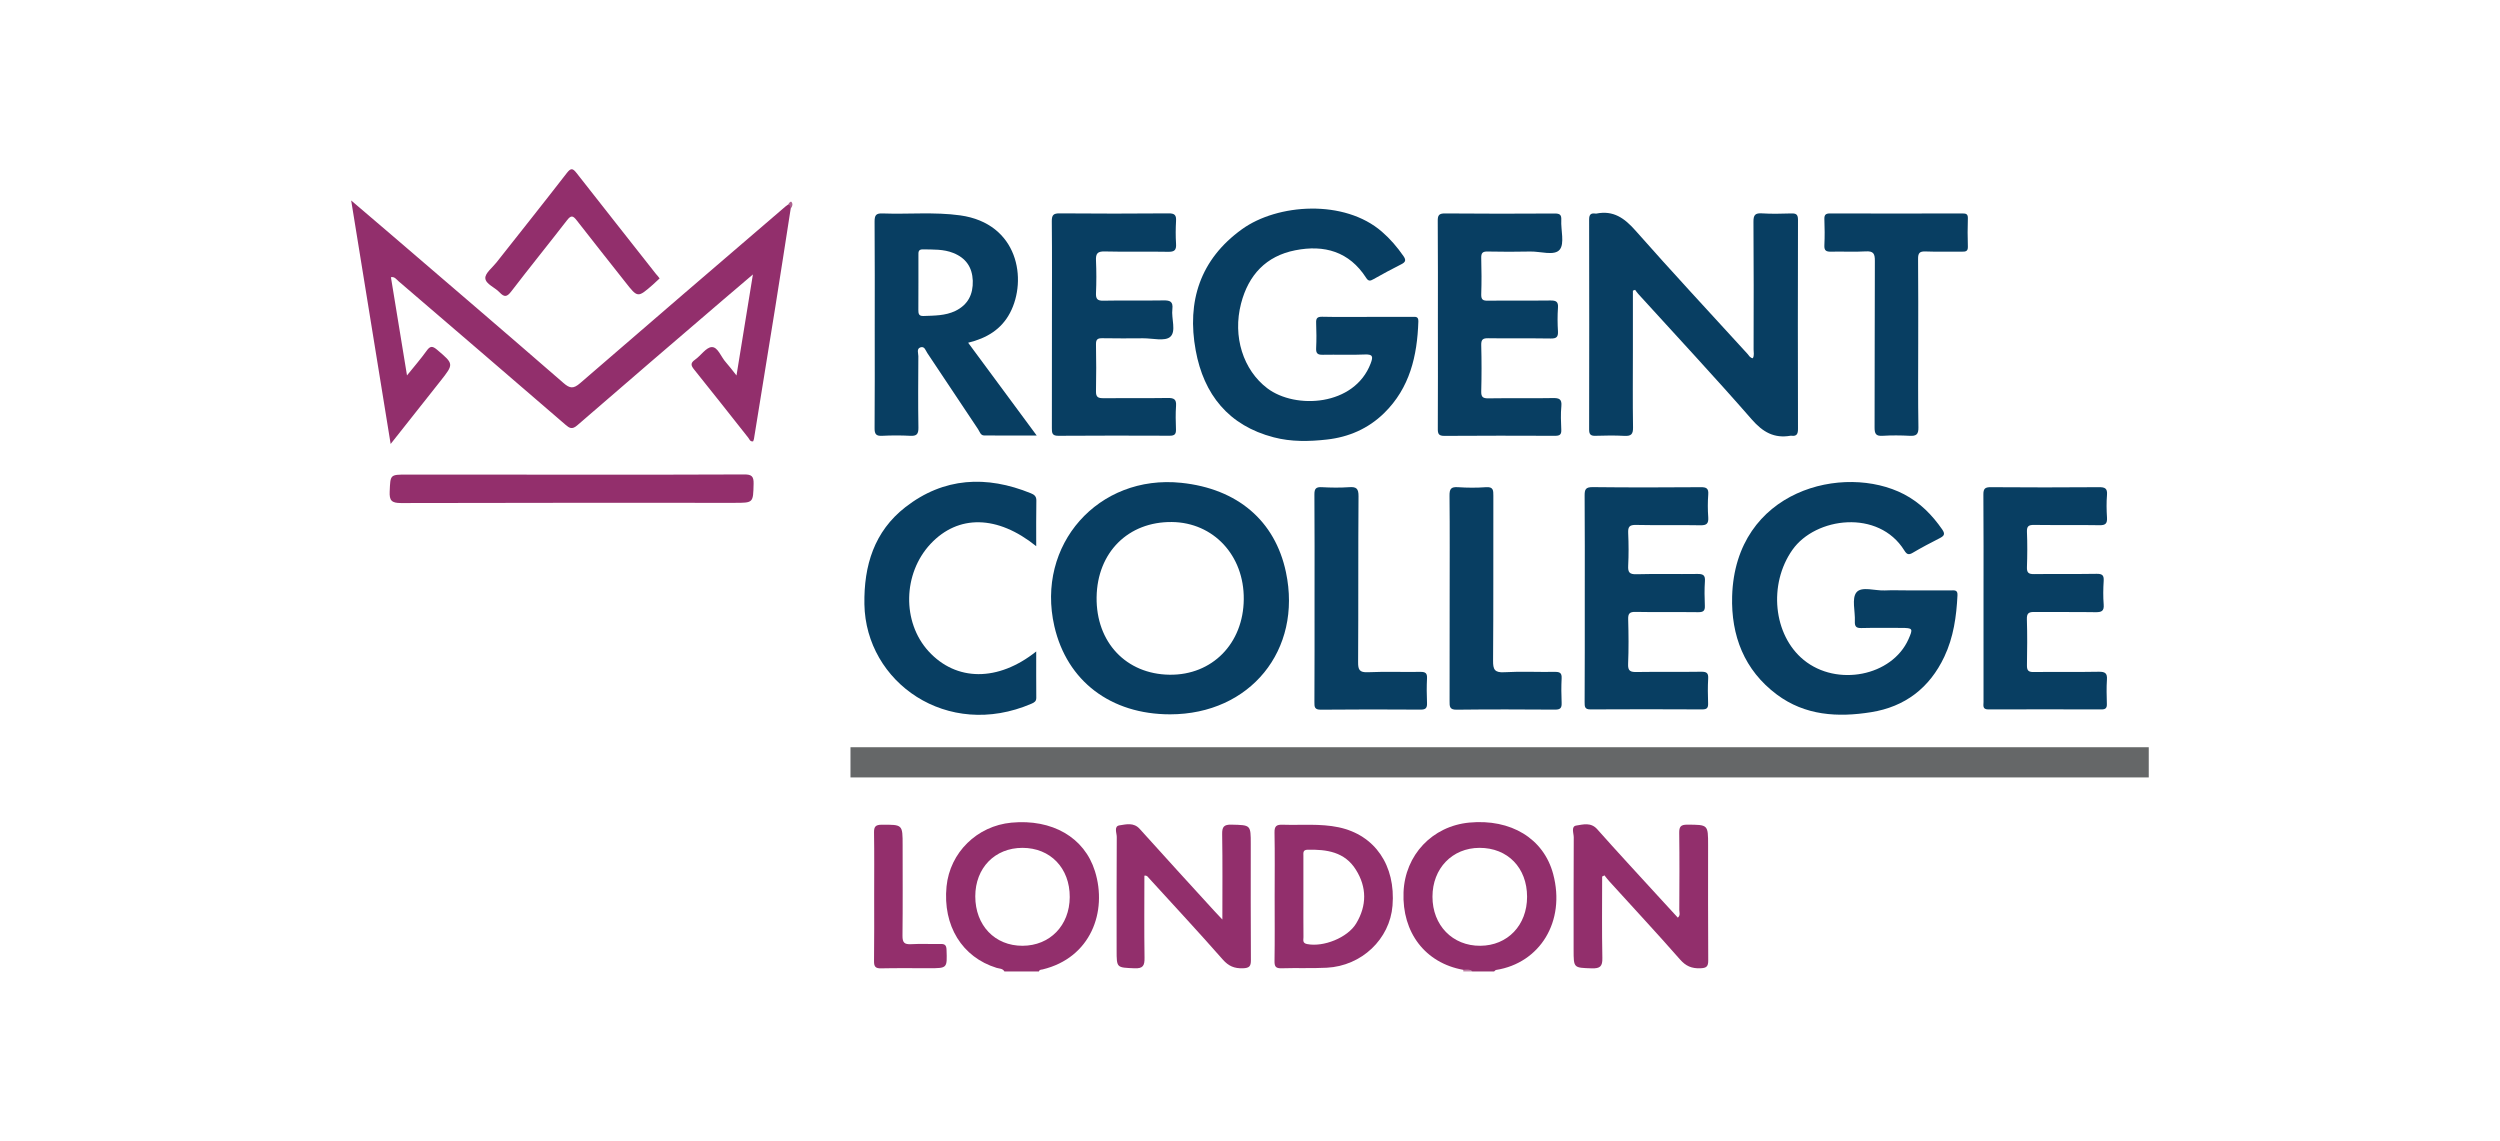
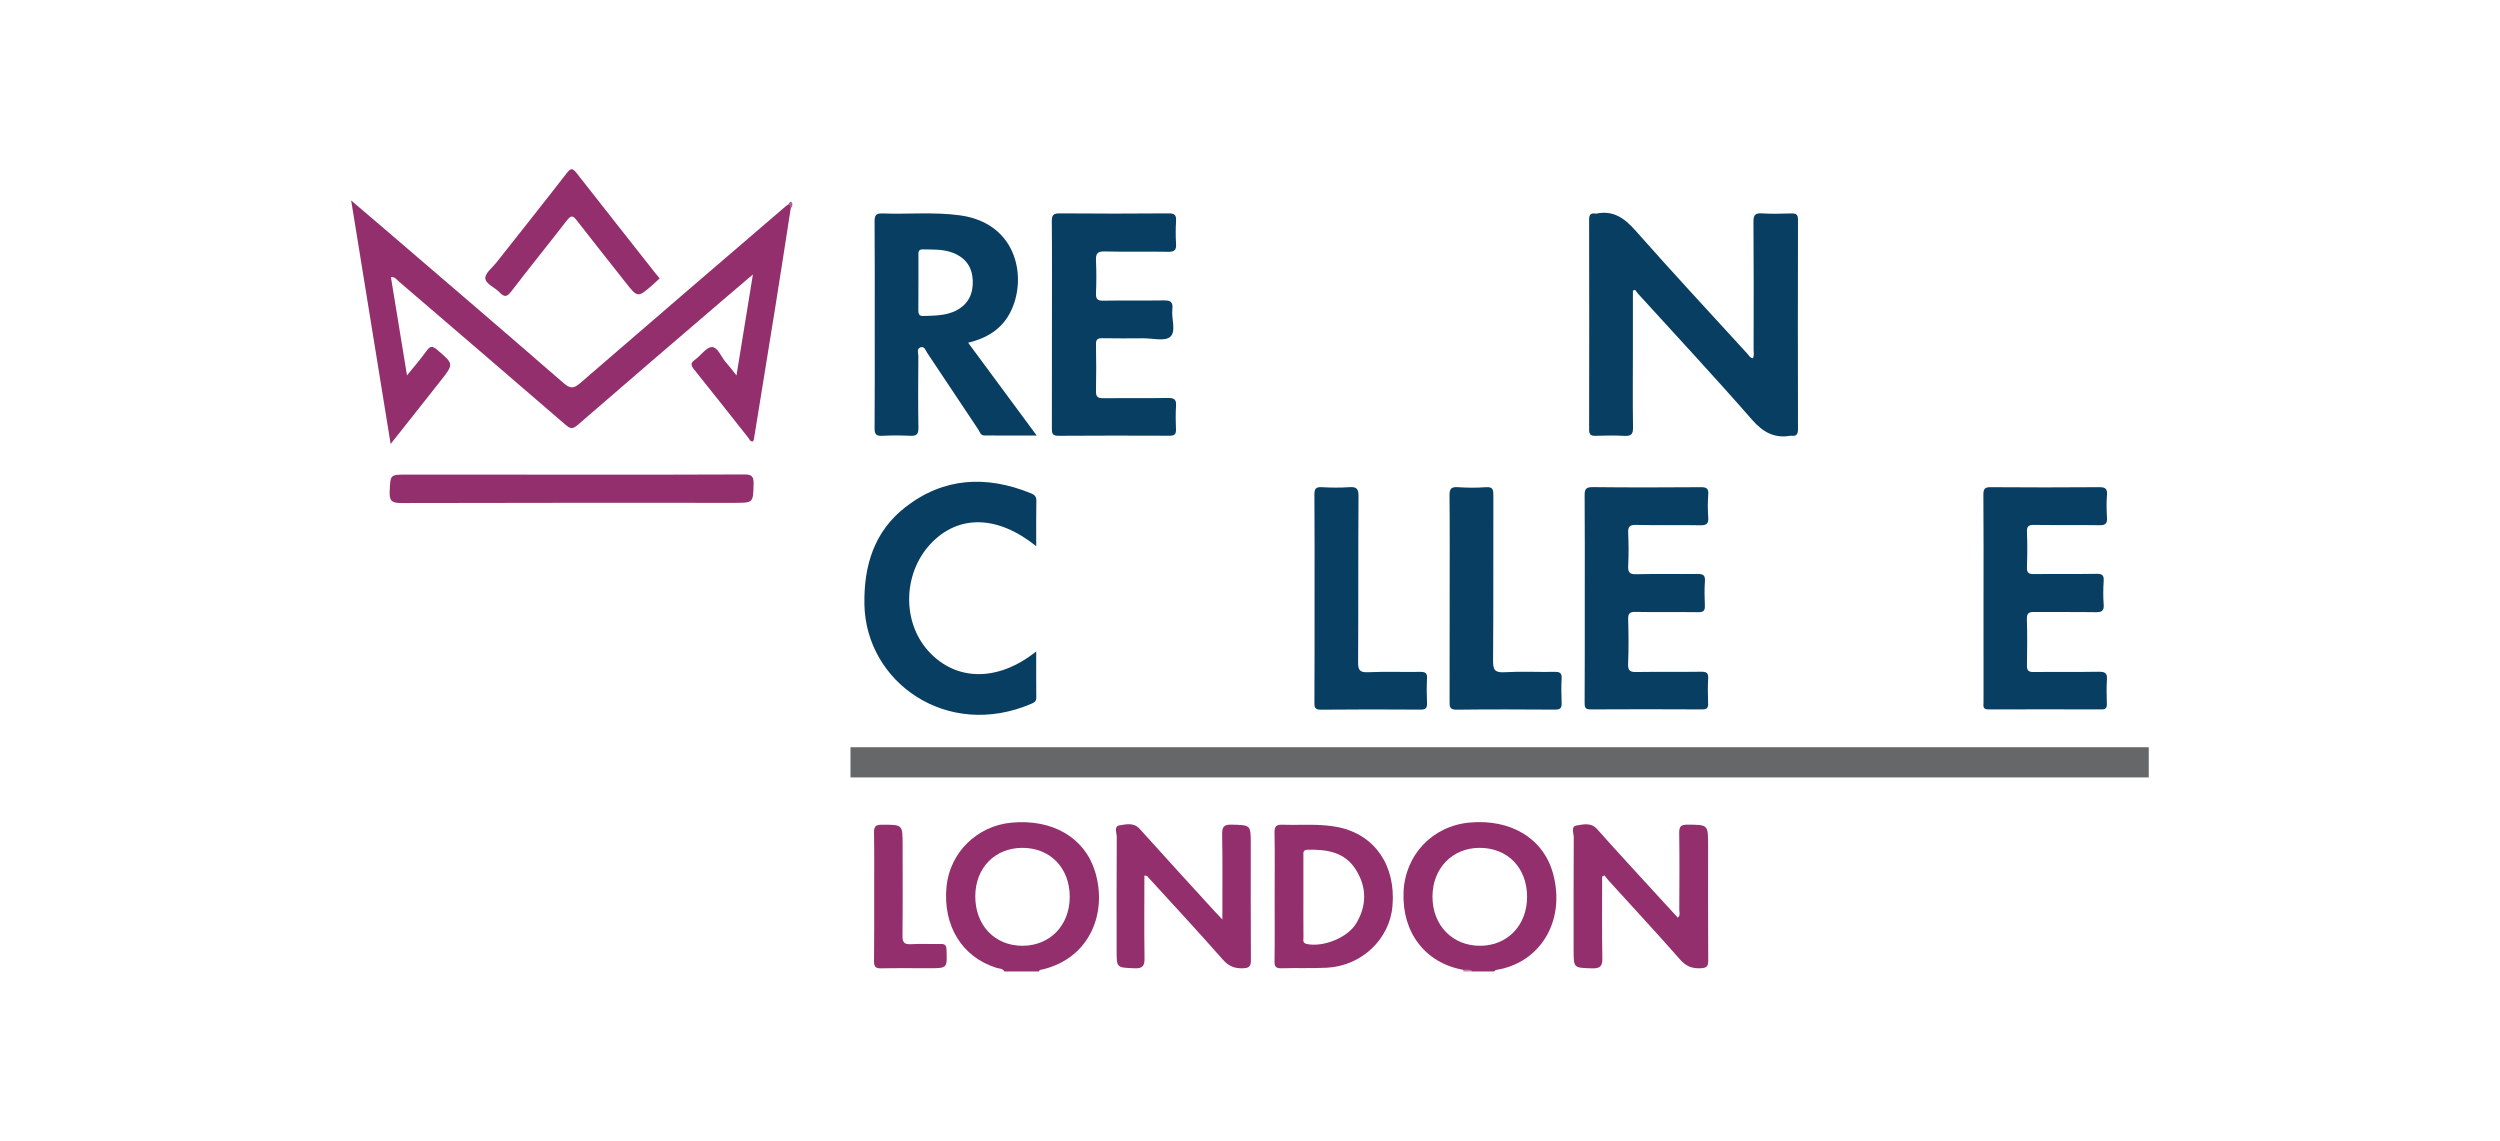
<svg xmlns="http://www.w3.org/2000/svg" version="1.1" x="0px" y="0px" viewBox="0 0 361 164.7" style="enable-background:new 0 0 361 164.7;" xml:space="preserve">
  <style type="text/css">
	.st0{fill:#231F20;}
	.st1{fill:#7F4199;}
	.st2{fill:#12294C;}
	.st3{fill:#B11F3D;}
	.st4{fill:#D92B35;}
	.st5{fill:#282425;}
	.st6{fill:#272324;}
	.st7{fill:#272323;}
	.st8{fill:#D92C35;}
	.st9{fill:#262223;}
	.st10{fill:#DA393A;}
	.st11{fill:#DB4541;}
	.st12{fill:#D92733;}
	.st13{fill:#FFF5F1;}
	.st14{fill:#DA413E;}
	.st15{fill:#D93237;}
	.st16{fill:#DA3A3B;}
	.st17{fill-rule:evenodd;clip-rule:evenodd;fill:#312783;}
	.st18{fill:#312783;}
	.st19{fill:#133759;}
	.st20{fill:none;stroke:#FFFFFF;stroke-width:0.74;}
	.st21{fill:#ACDDF7;}
	.st22{fill:#FFCF28;}
	.st23{fill:#FFFFFF;}
	.st24{fill:#E2A122;}
	.st25{fill:#E53421;}
	.st26{fill:#0097D5;}
	.st27{fill:#008A3B;}
	.st28{fill:#85BB25;}
	.st29{fill:#008D3C;}
	.st30{fill:#1B296B;}
	.st31{fill:url(#SVGID_1_);}
	.st32{fill:#2B2A29;}
	.st33{fill-rule:evenodd;clip-rule:evenodd;fill:#231F20;}
	.st34{filter:url(#Adobe_OpacityMaskFilter);}
	.st35{fill-rule:evenodd;clip-rule:evenodd;fill:#FFFFFF;}
	.st36{mask:url(#b_00000147202908081819944540000011123075591543539849_);fill-rule:evenodd;clip-rule:evenodd;fill:#231F20;}
	.st37{filter:url(#Adobe_OpacityMaskFilter_00000055668854363114006050000000849022989094707606_);}
	.st38{mask:url(#d_00000142892558725167343260000008230625351767279511_);fill-rule:evenodd;clip-rule:evenodd;fill:#BD2F37;}
	.st39{filter:url(#Adobe_OpacityMaskFilter_00000134250556639098505350000011611467287295154577_);}
	.st40{mask:url(#f_00000120547196515365468720000012795028362221060998_);fill-rule:evenodd;clip-rule:evenodd;fill:#BD2F37;}
	.st41{fill-rule:evenodd;clip-rule:evenodd;fill:#BD2F37;}
	.st42{filter:url(#Adobe_OpacityMaskFilter_00000141442580838218693050000001519043149531213961_);}
	.st43{mask:url(#h_00000049210890665865852000000008897538758084081078_);fill-rule:evenodd;clip-rule:evenodd;fill:#BD2F37;}
	.st44{fill:#006DA9;}
	.st45{fill:#C6C7C7;}
	.st46{fill:#636373;}
	.st47{fill:#252122;}
	.st48{fill:#262324;}
	.st49{fill:#252223;}
	.st50{fill:#626373;}
	.st51{fill:#2A2627;}
	.st52{fill:#2E2B2C;}
	.st53{fill:#2B2829;}
	.st54{fill:#646474;}
	.st55{fill:#646574;}
	.st56{fill:#2C2A2A;}
	.st57{fill:#666676;}
	.st58{fill:#686877;}
	.st59{fill:#6C6B7A;}
	.st60{fill:#F2F1F2;}
	.st61{fill:#D3D3D7;}
	.st62{fill:#B22526;}
	.st63{fill:#AFB4B9;}
	.st64{fill:#AFB5BA;}
	.st65{fill:#0B0B0B;}
	.st66{fill:#131212;}
	.st67{fill:#070707;}
	.st68{fill:#121212;}
	.st69{fill:#111010;}
	.st70{fill:#141313;}
	.st71{fill:#181716;}
	.st72{fill:#161515;}
	.st73{fill:#B1B6BB;}
	.st74{fill:#FBF3F2;}
	.st75{fill:#F9F5F5;}
	.st76{fill:#FBF2F1;}
	.st77{fill:#EED2D1;}
	.st78{fill:#F3E0DE;}
	.st79{fill:#F4E4E3;}
	.st80{fill:#EFD8D8;}
	.st81{fill:#EAC7C7;}
	.st82{fill:#F5EAEA;}
	.st83{fill:#F5F5F6;}
	.st84{fill:#B32627;}
	.st85{fill:#B32728;}
	.st86{fill:#B42829;}
	.st87{fill:#B83533;}
	.st88{fill:#B7302F;}
	.st89{fill:#1F1C1B;}
	.st90{fill:#F6F6F6;}
	.st91{fill:#FBFCFB;}
	.st92{fill:#C09E2E;}
	.st93{fill:#0D6E9F;}
	.st94{fill:#DD2928;}
	.st95{fill:#C09F2E;}
	.st96{fill:#116E9F;}
	.st97{fill:#DA2727;}
	.st98{fill:#372F24;}
	.st99{fill:#C3A02F;}
	.st100{fill:#090909;}
	.st101{fill:#166A92;}
	.st102{fill:#A19E9E;}
	.st103{fill:#F1F3F5;}
	.st104{fill:#F8F0ED;}
	.st105{fill:#F4F2F0;}
	.st106{fill:#E6E5E4;}
	.st107{fill:#BF2A28;}
	.st108{fill:#CA2727;}
	.st109{fill:#417AA3;}
	.st110{fill:#D64F3A;}
	.st111{fill:#D35946;}
	.st112{fill:#070808;}
	.st113{fill:#0A0A0A;}
	.st114{fill:#090808;}
	.st115{fill:#0E0E0E;}
	.st116{clip-path:url(#SVGID_00000090978603801738892420000010782095960711425680_);fill:#0091B9;}
	.st117{clip-path:url(#SVGID_00000090978603801738892420000010782095960711425680_);fill:#92278F;}
	.st118{fill:#F6F6F9;}
	.st119{fill:#293777;}
	.st120{fill:#35407D;}
	.st121{fill:#F1F2F6;}
	.st122{fill:#EFF0F4;}
	.st123{fill:#ECEDF3;}
	.st124{fill:#F3F3F7;}
	.st125{fill:#F4F3F7;}
	.st126{fill:#F5F5F8;}
	.st127{fill:#BECB30;}
	.st128{fill:#EFEFF4;}
	.st129{fill:#E7E7EE;}
	.st130{fill:#F0F1F6;}
	.st131{fill:#F9F9FB;}
	.st132{fill:#BFCC30;}
	.st133{fill:#26306D;}
	.st134{fill:#28316D;}
	.st135{fill:#27326F;}
	.st136{fill:#26306C;}
	.st137{fill:#2D3B79;}
	.st138{fill:#283877;}
	.st139{fill:#2B3A79;}
	.st140{fill:#293877;}
	.st141{fill:#283776;}
	.st142{fill:#125EA9;}
	.st143{fill:#165FA9;}
	.st144{fill:#1C60AA;}
	.st145{fill:#145FA9;}
	.st146{fill:#1B60A9;}
	.st147{fill:#1860A9;}
	.st148{fill:#195FA9;}
	.st149{fill:#2362AB;}
	.st150{fill:#0D5EA9;}
	.st151{fill:#252021;}
	.st152{fill:#242021;}
	.st153{fill:#232020;}
	.st154{fill:#242122;}
	.st155{fill:#282526;}
	.st156{fill:#EC3226;}
	.st157{fill:#FBFBFA;}
	.st158{fill:#2E2520;}
	.st159{fill:#2C2928;}
	.st160{fill:#F8E014;}
	.st161{fill:#F7DE1B;}
	.st162{fill:#F6DE19;}
	.st163{fill:#E73227;}
	.st164{fill:#0EA38A;}
	.st165{fill:#0BA48B;}
	.st166{fill:#0FA289;}
	.st167{fill:#FBDF14;}
	.st168{fill:#16233D;}
	.st169{fill:url(#SVGID_00000177446619436801917050000002646324742595542925_);}
	.st170{fill:url(#SVGID_00000121248922953298178740000015285601156768557209_);}
	.st171{fill:#0769AE;}
	.st172{fill:#D0CEB0;}
	.st173{fill:#A67941;}
	.st174{fill:#A21E22;}
	.st175{fill:#D21F2F;}
	.st176{fill:#E9E8DE;}
	.st177{fill:#563D3D;}
	.st178{fill:#771113;}
	.st179{fill:#004B6A;}
	.st180{clip-path:url(#SVGID_00000142155569440706574380000017395604381361116057_);}
	.st181{clip-path:url(#SVGID_00000042730203879530492870000014575017670602912429_);fill:#8E6D6A;}
	.st182{fill:none;stroke:#E1087F;stroke-width:0.218;stroke-miterlimit:10;}
	.st183{opacity:0.5;}
	.st184{clip-path:url(#SVGID_00000043420346780021436270000007627597069827647371_);}
	.st185{clip-path:url(#SVGID_00000066502513969674332580000013661293372026387879_);fill:#80252F;}
	.st186{fill:#D1AC61;}
	.st187{fill:none;stroke:#D1AC61;stroke-width:0.871;stroke-miterlimit:10;}
	.st188{clip-path:url(#SVGID_00000170993980285116665910000006930240834582066319_);}
	.st189{clip-path:url(#SVGID_00000043456914868260094500000009715840633792666787_);fill:#80252F;}
	.st190{fill:#D1685A;}
	.st191{clip-path:url(#SVGID_00000147926192286273693890000015980203654277041050_);}
	.st192{clip-path:url(#SVGID_00000094595779857935935950000003989538325869969028_);fill:#80252F;}
	.st193{fill:#173939;}
	.st194{fill:#2F3331;}
	.st195{fill:#64757D;}
	.st196{fill:#E2E3E1;}
	.st197{fill:#7E5B48;}
	.st198{fill:#A57A54;}
	.st199{fill:#ECE3E2;}
	.st200{fill:#3E3C33;}
	.st201{fill:#CC9280;}
	.st202{fill:#733B3C;}
	.st203{fill:#F7EBE7;}
	.st204{fill:#F6E8E5;}
	.st205{fill:#5C3826;}
	.st206{fill:#D0B790;}
	.st207{fill:#93594A;}
	.st208{fill:none;}
	.st209{fill:#B4A69F;}
	.st210{fill:#996C43;}
	.st211{fill:#B58F42;}
	.st212{fill:#F6DDB2;}
	.st213{fill:#008254;}
	.st214{fill:#006B48;}
	.st215{fill:#B78D71;}
	.st216{fill:#E1D080;}
	.st217{fill:#E1C170;}
	.st218{fill:#A1783F;}
	.st219{fill:#231715;}
	.st220{fill:#6A4C43;}
	.st221{fill:#B6B588;}
	.st222{fill:#E5D663;}
	.st223{fill:#F8EE95;}
	.st224{fill:#97663F;}
	.st225{fill:#77624F;}
	.st226{fill:#B4C6C0;}
	.st227{fill:#565E64;}
	.st228{fill:#D5D9D5;}
	.st229{fill:#A1A792;}
	.st230{fill:#AEA278;}
	.st231{fill:#576868;}
	.st232{fill:#6F929A;}
	.st233{fill:#173636;}
	.st234{fill:#EFEEED;}
	.st235{fill:#36403D;}
	.st236{fill:#A2393A;}
	.st237{fill:#CEBB7C;}
	.st238{fill:#E7E2C9;}
	.st239{fill:#71573A;}
	.st240{fill:#9A753D;}
	.st241{fill:#C39892;}
	.st242{fill:#C8A59C;}
	.st243{fill:#97615F;}
	.st244{fill:#BB8989;}
	.st245{fill:#68736D;}
	.st246{fill:#EAEDE8;}
	.st247{fill:#6C7E81;}
	.st248{fill:#ABBBB4;}
	.st249{fill:#0181BE;}
	.st250{fill:#056DB4;}
	.st251{fill:#8EB7CD;}
	.st252{fill:#C6E0EC;}
	.st253{fill:#BF782A;}
	.st254{fill:#4F424D;}
	.st255{fill:#74687E;}
	.st256{fill:#9C979C;}
	.st257{fill:#7E5A37;}
	.st258{fill:#0C5FAB;}
	.st259{fill:#213C75;}
	.st260{fill:#3177AB;}
	.st261{fill:#988161;}
	.st262{fill:#922F6C;}
	.st263{fill:#BE82A6;}
	.st264{fill:#656768;}
	.st265{fill:#083E62;}
	.st266{fill:#932F6C;}
	.st267{fill:#AD628F;}
	.st268{fill:#31006B;}
	.st269{fill:#3A4147;}
	.st270{fill:#002D55;}
	.st271{fill:#252C6A;}
	.st272{fill:#46C1BE;}
	.st273{fill:#333132;}
	.st274{fill:#0A0B0B;}
	.st275{fill:#161616;}
	.st276{fill:#0D0E0E;}
	.st277{fill:#0B0C0C;}
	.st278{fill:#0F0F10;}
	.st279{fill:#100F0F;}
	.st280{fill:#131413;}
	.st281{fill:#EFEDED;}
	.st282{fill:#D23B27;}
	.st283{fill:#1863A3;}
	.st284{fill:#1361A4;}
	.st285{fill:#E5D485;}
	.st286{fill:#DECE88;}
	.st287{fill:#959CB3;}
	.st288{fill:#E4D283;}
	.st289{fill:#E0CE85;}
	.st290{fill:#E1D286;}
	.st291{fill:#1A91D0;}
	.st292{fill:#381435;}
	.st293{fill:#612262;}
	.st294{fill:#632463;}
	.st295{fill:#0C7FA8;}
	.st296{fill:#535659;}
	.st297{fill:#535658;}
	.st298{fill:#56595A;}
	.st299{fill:#525557;}
	.st300{fill:#545759;}
	.st301{fill:#57585B;}
	.st302{fill:#5A5B5D;}
	.st303{fill:#015FBB;}
	.st304{fill:#3E5BC6;}
	.st305{fill:#5D6972;}
	.st306{fill:#BA2632;}
	.st307{fill:#BA2532;}
	.st308{fill:#5E6973;}
	.st309{fill:#5E6B76;}
	.st310{fill:#5F6B74;}
	.st311{fill:#F4F2F1;}
	.st312{fill:#F9F2F3;}
	.st313{fill:#F9F1F1;}
	.st314{fill:#F9F0EF;}
	.st315{fill:#F2EDEC;}
	.st316{fill:#EDE2E2;}
	.st317{fill:#F1EAE9;}
	.st318{fill:#BA2533;}
	.st319{fill:#232F60;}
	.st320{fill:#000F4D;}
	.st321{fill:#203232;}
	.st322{fill:#B39250;}
	.st323{fill:#1D3762;}
	.st324{fill:#B49554;}
	.st325{fill:#D9CAAB;}
	.st326{fill:#E2DCCA;}
	.st327{fill:#B39351;}
	.st328{fill:#1E3662;}
	.st329{fill:#1F3662;}
	.st330{fill:#223764;}
	.st331{fill:#B39253;}
	.st332{fill:#243B67;}
	.st333{fill:#E1D7C1;}
	.st334{fill:#BFBECA;}
	.st335{fill:#FFF8F3;}
	.st336{fill:#9C9BB0;}
	.st337{fill:#19385E;}
	.st338{fill:#18365C;}
	.st339{fill:#B7263C;}
	.st340{fill:#17365C;}
	.st341{fill:#15365B;}
	.st342{fill:#19385D;}
	.st343{fill:#B7243F;}
	.st344{fill:#1A3A5E;}
	.st345{fill:#BC384C;}
	.st346{fill:#1E3F63;}
	.st347{fill:#264467;}
	.st348{fill:#2F5172;}
	.st349{fill:#E52353;}
	.st350{fill:#211F1D;}
	.st351{fill:#282725;}
	.st352{fill:#262523;}
	.st353{fill:#2B2A28;}
	.st354{fill:#252422;}
	.st355{fill:#E02426;}
	.st356{fill:#5690CB;}
	.st357{fill:#BD7129;}
	.st358{fill:#BD732B;}
	.st359{fill:#E09E25;}
	.st360{fill:#D38C28;}
	.st361{fill:#F7BF15;}
	.st362{fill:#C37B33;}
	.st363{fill:#EBAD1F;}
	.st364{fill:#C27829;}
	.st365{fill:#F5BD17;}
	.st366{fill:#B55227;}
	.st367{fill:#B02E24;}
	.st368{fill:#205697;}
	.st369{fill:#F6F5F4;}
	.st370{fill:#CD8529;}
	.st371{fill:#F8F8F7;}
	.st372{fill:#C88029;}
	.st373{fill:#DDDDDC;}
	.st374{fill:#C3C2C2;}
	.st375{fill:#363635;}
	.st376{fill:#D2D2D2;}
	.st377{fill:#EDEDED;}
	.st378{fill:#CCCBCB;}
	.st379{fill:#2C2C6F;}
	.st380{fill:#2D2D6F;}
	.st381{fill:#EC3427;}
	.st382{fill:#ED3828;}
	.st383{fill:#2E2E70;}
	.st384{fill:#ED3B29;}
	.st385{fill:#ED3928;}
	.st386{fill:#EC3728;}
	.st387{fill:url(#SVGID_00000021077463974181257570000006643508491521961391_);}
	.st388{fill:url(#SVGID_00000006680454419477235660000014910856725956822960_);}
	.st389{fill:url(#SVGID_00000182508084226508456630000001190138511796012709_);}
	.st390{fill:url(#SVGID_00000072982487920190459810000008723051376273436079_);}
	.st391{fill:url(#SVGID_00000143588829262793524810000006117925485704762763_);}
	.st392{fill:url(#SVGID_00000059311603422898956940000002560987442534791073_);}
	.st393{fill:url(#SVGID_00000047763256127681614360000012383107890380194708_);}
	.st394{fill:url(#SVGID_00000137842614836541322560000015809627763857428661_);}
	.st395{fill:url(#SVGID_00000100346545751589308680000003248231410849842864_);}
	.st396{fill:url(#SVGID_00000164491641525225323430000017015480903082800809_);}
	.st397{fill:url(#SVGID_00000004507045627208341100000013093395291853433015_);}
	.st398{fill:url(#SVGID_00000088851577997447286380000015818778455408077725_);}
	.st399{fill:url(#SVGID_00000011011822518005264780000011045021037845385381_);}
	.st400{fill:url(#SVGID_00000176025863274960296110000013246151104540309426_);}
	.st401{fill:url(#SVGID_00000174587384407973397410000013013464592580134825_);}
	.st402{fill:url(#SVGID_00000052789488988353741210000001495678738464457874_);}
	.st403{fill:url(#SVGID_00000070119848063180349630000008208106428645855616_);}
	.st404{fill:url(#SVGID_00000118355092356935282550000016394513123461592247_);}
	.st405{fill:url(#SVGID_00000165918464788537154350000012262661855722547355_);}
	.st406{fill:url(#SVGID_00000085955678353742884560000015677766980694384803_);}
	.st407{fill:url(#SVGID_00000099644509686034286010000016290772726409085114_);}
	.st408{fill:url(#SVGID_00000004526014353210187840000014128217740028998036_);}
	.st409{fill:#3B3536;}
	.st410{fill:#292525;}
	.st411{fill:#2F2A2B;}
	.st412{fill:#332E2E;}
	.st413{fill:#2B2728;}
	.st414{fill:#F6F5F5;}
	.st415{fill:#F5F4F4;}
	.st416{fill:#3178BB;}
	.st417{fill:#2E2C2D;}
	.st418{fill:#292627;}
	.st419{fill:#2D2B2C;}
	.st420{fill:#2C292A;}
	.st421{fill:#323031;}
	.st422{fill:#312F30;}
	.st423{fill:#333133;}
	.st424{fill:#302D2F;}
	.st425{fill:#3B3A3C;}
	.st426{fill:#FBFBFB;}
	.st427{fill:#E12728;}
	.st428{fill:#1F1D1D;}
	.st429{fill:#1E1C1C;}
	.st430{fill:#222020;}
	.st431{fill:#232222;}
	.st432{fill:#0A0A09;}
	.st433{fill:#686564;}
	.st434{fill:#1A1918;}
	.st435{fill:#181717;}
	.st436{fill:#201F1F;}
	.st437{fill:#1C1B1B;}
	.st438{fill:#1B1919;}
	.st439{fill:#201E1E;}
	.st440{fill:#151414;}
	.st441{fill:#2A2828;}
	.st442{fill:#FBF2F0;}
	.st443{fill:#FBF1F0;}
	.st444{fill:#FAECE9;}
	.st445{fill:#FBF0ED;}
	.st446{fill:#E1312D;}
	.st447{fill:#163C65;}
	.st448{fill:#173C65;}
	.st449{fill:#535F80;}
	.st450{fill:#7E87A2;}
	.st451{fill:#9DA0B5;}
	.st452{fill:#183D66;}
	.st453{fill:#183C65;}
	.st454{fill:#143C65;}
	.st455{fill:#193D66;}
	.st456{fill:#173D65;}
	.st457{fill:#FBF9FA;}
	.st458{fill:#FBFCFF;}
	.st459{fill:#D92238;}
	.st460{fill:#D92237;}
	.st461{fill:#D92338;}
	.st462{fill:#FCF1EF;}
	.st463{fill:#FAEDEA;}
	.st464{fill:#E12226;}
	.st465{fill:#E12527;}
	.st466{fill:#E12427;}
	.st467{fill:#E02026;}
	.st468{fill:#E02828;}
	.st469{fill:#FFF9F8;}
	.st470{fill:#FFF5F3;}
	.st471{fill:#FFF4F1;}
	.st472{fill:#FFF6F3;}
	.st473{fill:#FFF2ED;}
	.st474{fill:#FCE6E0;}
	.st475{fill:#E1332D;}
	.st476{fill:#F9DBD2;}
	.st477{fill:#FAE2DA;}
	.st478{fill:#F9D7CB;}
	.st479{fill:#FCEFEA;}
	.st480{fill:#F4B4AD;}
	.st481{fill:#E02B2A;}
	.st482{fill:#E13B32;}
	.st483{fill:#E13630;}
	.st484{fill:#EC7B7B;}
	.st485{fill:#722A79;}
	.st486{fill:#722B79;}
	.st487{fill:#AB96AE;}
	.st488{fill:#AC97AE;}
	.st489{fill:#AB97AE;}
	.st490{fill:#742E7A;}
	.st491{fill:#732F7A;}
	.st492{fill:#75327C;}
	.st493{fill:#FBF9FB;}
	.st494{fill:#F9F6F9;}
	.st495{fill:#F9F7FA;}
	.st496{fill:#FBF8FA;}
	.st497{fill:#F7F4F8;}
	.st498{fill:#E92625;}
	.st499{fill:#200806;}
	.st500{fill:#1D1D1D;}
	.st501{fill:#F6E215;}
	.st502{fill:#D24026;}
	.st503{fill:#ED3A24;}
	.st504{fill:#EE4923;}
	.st505{fill:#471211;}
	.st506{fill:#EF5822;}
	.st507{fill:#F06822;}
	.st508{fill:#5D0E0D;}
	.st509{fill:#F58B1E;}
	.st510{fill:#FBB813;}
	.st511{fill:#341110;}
	.st512{fill:#F7D90F;}
	.st513{fill:#CA2126;}
	.st514{fill:#981B1E;}
	.st515{fill:#F38020;}
	.st516{fill:#FAB016;}
	.st517{fill:#D52126;}
	.st518{fill:#F8A01B;}
	.st519{fill:#89191A;}
	.st520{fill:#B92025;}
	.st521{fill:#F9CA0F;}
	.st522{fill:#F17321;}
	.st523{fill:#A51E22;}
	.st524{fill:#751213;}
	.st525{fill:#F6961D;}
	.st526{fill:#E05C25;}
	.st527{fill:#28266B;}
	.st528{fill:#EC282B;}
	.st529{fill:#F8F7F9;}
	.st530{fill:#F7F7FA;}
	.st531{fill:#F6F6FA;}
	.st532{fill:#F5F4F7;}
	.st533{fill:#F8F8FB;}
	.st534{fill:#F1F1F5;}
	.st535{fill:#F2F2F7;}
	.st536{fill:#EFEEF3;}
	.st537{fill:#F1F0F5;}
	.st538{fill:#ECEBF2;}
	.st539{fill:#211C58;}
	.st540{fill:#1F1A51;}
	.st541{fill:#1E184F;}
	.st542{fill:#FFF6F5;}
	.st543{fill:#29266B;}
	.st544{fill:#2B296D;}
	.st545{fill:#EC2A2C;}
	.st546{fill:#EC2B2D;}
	.st547{fill:#FFF8F7;}
	.st548{fill:#E75253;}
	.st549{fill:#E33C3A;}
	.st550{fill:#EA4343;}
	.st551{fill:#E24748;}
	.st552{fill:#EB1C24;}
	.st553{fill:#3C3C3E;}
	.st554{fill:#3D3D3F;}
	.st555{fill:#404042;}
	.st556{fill:#3E3E40;}
	.st557{fill:#3F3E40;}
	.st558{fill:#3B3B3D;}
	.st559{fill:#3B3C3D;}
	.st560{fill:#444445;}
	.st561{fill:#393A3C;}
	.st562{fill:#3C3C3D;}
	.st563{fill:#3A3A3C;}
	.st564{fill:#4F4E4F;}
	.st565{fill:#3A3B3D;}
	.st566{fill:#38383A;}
	.st567{fill:#1A170F;}
	.st568{fill:#050505;}
	.st569{fill:#9D9EA2;}
	.st570{fill:#F38667;}
	.st571{fill:#D29F2B;}
	.st572{fill:#6F7074;}
	.st573{fill:#8D5540;}
	.st574{fill:#E2BD71;}
	.st575{fill:#ECD5A3;}
	.st576{fill:#EED8AB;}
	.st577{fill:#EACC8F;}
	.st578{fill:#9F8340;}
	.st579{fill:#E7C785;}
	.st580{fill:#E4C27D;}
	.st581{fill:#EACD94;}
	.st582{fill:#DFB65E;}
	.st583{fill:#CC9B2A;}
	.st584{fill:#D9AB42;}
	.st585{fill:#DCBB7A;}
	.st586{fill:#221D17;}
	.st587{fill:#B0B1B4;}
	.st588{fill:#F5EBD2;}
	.st589{fill:#E8E8E7;}
	.st590{fill:#BABBBF;}
	.st591{fill:#E85637;}
	.st592{fill:#848588;}
	.st593{fill:#ED373F;}
	.st594{fill:#1465A0;}
	.st595{fill:#1866A1;}
	.st596{fill:#1065A0;}
	.st597{fill:#0D65A0;}
	.st598{fill:#1265A0;}
	.st599{fill:#1B66A1;}
	.st600{fill:#1966A1;}
	.st601{fill:#1666A1;}
	.st602{fill:#2D357A;}
	.st603{fill:#B1862E;}
	.st604{fill:#363E7E;}
	.st605{fill:#333C7D;}
	.st606{fill:#A78238;}
	.st607{fill:#2F387A;}
	.st608{fill:#A27B2F;}
	.st609{fill:#343C80;}
	.st610{fill:#2D337E;}
	.st611{fill:#3B4480;}
	.st612{fill:#394284;}
	.st613{fill:#2B3474;}
	.st614{fill:#4E568C;}
	.st615{fill:#2F3780;}
	.st616{fill:#313876;}
	.st617{fill:#565E9A;}
	.st618{fill:#5E638E;}
	.st619{fill:#BB9D5D;}
	.st620{fill:#F4F3F5;}
	.st621{fill:#EDEDF0;}
	.st622{fill:#E4E3E6;}
	.st623{fill:#A7A4BF;}
	.st624{fill:#C7C8D7;}
	.st625{fill:#3D4273;}
	.st626{fill:#8D8AB3;}
	.st627{fill:#2C3380;}
	.st628{fill:#303650;}
	.st629{fill:#F9F9F9;}
	.st630{fill:#525455;}
	.st631{fill:#B1B2B1;}
	.st632{fill:#4FAF49;}
	.st633{fill:#55B04B;}
	.st634{fill:#4FAD48;}
	.st635{fill:#6FB55F;}
	.st636{fill:#66B65B;}
	.st637{fill:#50AF4A;}
	.st638{fill:#51AF49;}
	.st639{fill:#52B04A;}
	.st640{fill:#51AF4A;}
	.st641{fill:#52AF4A;}
	.st642{fill:#7FC077;}
	.st643{fill:#61B254;}
	.st644{fill:#59B14F;}
	.st645{fill:#58B14E;}
	.st646{fill:#C64128;}
	.st647{fill:#C64228;}
	.st648{fill:#0A243E;}
	.st649{fill:#0F2640;}
	.st650{fill:#0E253F;}
	.st651{fill:#0C253F;}
	.st652{fill:#0D263F;}
	.st653{fill:#102740;}
	.st654{fill:#112740;}
	.st655{fill:#122841;}
	.st656{fill:#132841;}
	.st657{fill:#3B444D;}
	.st658{fill:#3A434C;}
	.st659{fill:#39424B;}
	.st660{fill:#404750;}
	.st661{fill:#404851;}
	.st662{fill:#424951;}
	.st663{fill:#454C55;}
	.st664{fill:#3F4750;}
	.st665{fill:#414951;}
	.st666{fill:#434A52;}
	.st667{fill:#F0EFEF;}
	.st668{fill:#F1F0F1;}
	.st669{fill:#464D56;}
	.st670{fill:#221A18;}
	.st671{fill:#AD2581;}
	.st672{fill:#F8F8F8;}
	.st673{fill:#E31F24;}
	.st674{fill:#AA2480;}
	.st675{fill:#E6CE1B;}
	.st676{fill:#E01F24;}
	.st677{fill:#7E7E7E;}
	.st678{fill:#F2F1F1;}
	.st679{fill:#374C9B;}
	.st680{fill:#ECEBEA;}
	.st681{fill:#E8D019;}
	.st682{fill:#2A051F;}
	.st683{fill:#E3E2E2;}
	.st684{fill:#A6247E;}
	.st685{fill:#D91F24;}
	.st686{fill:#0E8944;}
	.st687{fill:#E1CA1D;}
	.st688{fill:#DBC623;}
	.st689{fill:#393513;}
	.st690{fill:#382726;}
	.st691{fill:#CBB829;}
	.st692{fill:#9E2378;}
	.st693{fill:#CFCFCE;}
	.st694{fill:#3D3E3E;}
	.st695{fill:#323333;}
	.st696{fill:#272010;}
	.st697{fill:#370800;}
	.st698{fill:#F4F4F4;}
	.st699{fill:#222223;}
	.st700{fill:#100E0E;}
	.st701{fill:#2E2E2F;}
	.st702{fill:#171616;}
	.st703{fill:#4D4D4F;}
	.st704{fill:#39393A;}
	.st705{fill:#666769;}
	.st706{fill:#B8BABA;}
	.st707{fill:#808183;}
	.st708{fill:#444446;}
	.st709{fill:#626365;}
	.st710{fill:#6C6D6F;}
	.st711{fill:#909293;}
	.st712{fill:#9A9C9D;}
	.st713{fill:#545355;}
	.st714{fill:#D9DADA;}
	.st715{fill:#7C7D7E;}
	.st716{fill:#757678;}
	.st717{fill:#5B5B5D;}
	.st718{fill:#87898A;}
	.st719{fill:#E0E0E0;}
	.st720{fill:#AEB0B1;}
	.st721{fill:#CACBCC;}
	.st722{fill:#A2A4A6;}
	.st723{fill:#D1D2D2;}
	.st724{fill:#E8E8E8;}
	.st725{fill:#EFEEEE;}
	.st726{fill:#C2C3C4;}
	.st727{fill:#113E5E;}
	.st728{fill:#1E9CD7;}
	.st729{fill:#123E5E;}
	.st730{fill:#184060;}
	.st731{fill:#244564;}
	.st732{fill:#2B4968;}
	.st733{fill:#304B6A;}
	.st734{fill:#284766;}
	.st735{fill:#435774;}
	.st736{fill:#50607C;}
	.st737{fill:#364E6D;}
	.st738{fill:#3C5270;}
	.st739{fill:#EEEEF1;}
	.st740{fill:#F6F5F7;}
	.st741{fill:#009D6E;}
	.st742{fill:#0E3836;}
	.st743{fill:#113936;}
	.st744{fill:#123937;}
	.st745{fill:#0F3836;}
	.st746{fill:#109F71;}
	.st747{fill:#113937;}
	.st748{fill:#0A9F70;}
	.st749{fill:#143A38;}
	.st750{fill:#14A072;}
	.st751{fill:#133A37;}
	.st752{fill:#0D3835;}
	.st753{fill:#FFC40A;}
	.st754{fill:#DA1F32;}
	.st755{fill:none;stroke:#FFFFFF;stroke-width:0.139;stroke-miterlimit:3.864;}
	.st756{fill:none;stroke:#FFFFFF;stroke-width:0.039;stroke-miterlimit:3.864;}
	.st757{fill:#232F65;}
	.st758{fill-rule:evenodd;clip-rule:evenodd;fill:#232F65;}
	.st759{fill-rule:evenodd;clip-rule:evenodd;fill:#FAB023;}
	.st760{fill:#612466;}
	.st761{fill:#211E1F;}
	.st762{fill:#642972;}
	.st763{fill:#CD2027;}
	.st764{fill:#221F1F;}
	.st765{fill:#F3C719;}
	.st766{fill:#A8AAAC;}
	.st767{fill:#067FAE;}
	.st768{fill:#BB2126;}
	.st769{fill:#E2087E;}
	.st770{fill:#7E2988;}
	.st771{fill:#C21E5C;}
	.st772{fill:#ED2F23;}
	.st773{fill-rule:evenodd;clip-rule:evenodd;fill:#942130;}
	.st774{fill-rule:evenodd;clip-rule:evenodd;fill:#F6FBFD;}
	.st775{fill:#1D1D1B;}
	.st776{fill:#E5263F;}
	.st777{fill:#002147;}
	.st778{fill:#A01C31;}
	.st779{fill:#D4942B;}
	.st780{fill-rule:evenodd;clip-rule:evenodd;}
	.st781{fill:#C82127;}
	.st782{fill:#F5C912;}
	.st783{fill:#B2B2B2;}
	.st784{fill:#CC353A;}
	.st785{fill:#232743;}
	.st786{fill:#212740;}
	.st787{fill:none;stroke:#231F20;stroke-miterlimit:10;}
	.st788{fill:#1E1B1A;}
	.st789{fill:#F5B219;}
	.st790{fill:#B7212C;}
	.st791{fill:#F1B11A;}
	.st792{fill:#B5212C;}
	.st793{fill:#31200A;}
	.st794{fill:#EFAF1B;}
	.st795{fill:#EEAD1D;}
	.st796{fill:#2F281A;}
	.st797{fill:#342C1A;}
	.st798{fill:#EAE8E8;}
	.st799{fill:#DDDCDB;}
	.st800{fill:#222120;}
	.st801{fill:#3B3C3C;}
	.st802{fill:#D59B22;}
	.st803{fill:#B3202B;}
	.st804{fill:#311509;}
	.st805{fill:#271206;}
	.st806{fill:#AC202A;}
	.st807{fill:#39180B;}
	.st808{fill:#462612;}
	.st809{fill:#E7A81F;}
	.st810{fill:#543F16;}
	.st811{fill:#01043B;}
	.st812{fill:#FFFAF8;}
	.st813{fill:#FFF9F6;}
	.st814{fill:#FFF8F6;}
	.st815{fill:#FBF3F0;}
	.st816{fill:#FBEEEB;}
	.st817{fill:#FBF1EF;}
	.st818{fill:#FFFBF9;}
	.st819{fill:#F9F1ED;}
	.st820{fill:#FBF1ED;}
	.st821{fill:#F9EBE8;}
	.st822{fill:#F9F0ED;}
	.st823{fill:#FBF1EE;}
	.st824{fill:#FBF6F4;}
	.st825{fill:#F9EEEB;}
	.st826{fill:#FBF7F5;}
	.st827{fill:#FAECE8;}
	.st828{fill:#FBF3F1;}
	.st829{fill:#FCEDEB;}
	.st830{fill:#E12A2A;}
	.st831{fill:#E12B2B;}
	.st832{fill:#E12327;}
	.st833{fill:#E12528;}
	.st834{fill:#E22F2F;}
	.st835{fill:#003B4A;}
	.st836{fill:#E30613;}
	.st837{fill:#003DA6;}
	.st838{fill:#130F3D;}
	.st839{fill:#005192;}
	.st840{fill:#CE0E2D;}
	.st841{fill:#2D2A26;}
	.st842{fill:#D82D2E;}
	.st843{fill:#542360;}
	.st844{fill:#292644;}
	.st845{clip-path:url(#SVGID_00000028317677663027597100000004752857501812586175_);}
	.st846{clip-path:url(#SVGID_00000086679637524796087250000005762455929606145433_);fill:#231F20;}
	.st847{fill:#EC3225;}
	.st848{fill:#22205F;}
	.st849{fill-rule:evenodd;clip-rule:evenodd;fill:#22205F;}
	.st850{clip-path:url(#SVGID_00000139262999509941823820000001109832035555108766_);}
	.st851{fill:#D63A4A;}
	.st852{fill:#F37021;}
	.st853{fill:#1C2B39;}
	.st854{clip-path:url(#SVGID_00000155838649882811141900000017867094144521137827_);fill:#FFFFFF;}
	.st855{clip-path:url(#SVGID_00000101077880417900281330000003071659724925431999_);fill:#FFFFFF;}
	.st856{fill:#224492;}
	.st857{fill:#234593;}
	.st858{fill:#322A29;}
	.st859{fill:#244694;}
	.st860{fill:#7185BB;}
	.st861{fill:#EB2A26;}
	.st862{fill:#21428D;}
	.st863{fill:#F1A933;}
	.st864{fill:#E72A26;}
	.st865{fill:#F2F0F0;}
	.st866{fill:#F7D0C1;}
	.st867{fill:#4B4748;}
	.st868{fill:#CFCBCB;}
	.st869{fill:#A1A1A1;}
	.st870{fill:#DEDCDC;}
	.st871{fill:#80AD3F;}
	.st872{fill:#DC9A32;}
	.st873{fill:#65863E;}
	.st874{fill:#494A58;}
	.st875{fill:#DC2B27;}
	.st876{fill:#7A372F;}
	.st877{fill:#97743C;}
	.st878{fill:#807E7E;}
	.st879{fill:#686666;}
	.st880{fill:#253D7E;}
	.st881{fill:#30337E;}
	.st882{fill:#2CA8E0;}
	.st883{fill:#01A44E;}
	.st884{fill:#FAEC21;}
	.st885{fill:#EA2027;}
	.st886{fill:#704B9C;}
</style>
  <g id="Layer_2">
</g>
  <g id="Layer_1">
    <g>
      <path class="st262" d="M158.11,125.8c-1.52-4.89-6.19-7.56-12.05-7.01c-4.98,0.47-8.89,4.31-9.38,9.21    c-0.56,5.67,2.24,10.22,7.23,11.76c0.39,0.12,0.88,0.07,1.13,0.52h4.98c0.07-0.28,0.31-0.25,0.51-0.29    C157.53,138.31,159.93,131.62,158.11,125.8z M147.65,136.57c-4,0.01-6.82-2.95-6.82-7.14c0-4.1,2.83-7,6.81-7    c4.04,0,6.85,2.93,6.83,7.11C154.45,133.64,151.61,136.56,147.65,136.57z" />
      <path class="st262" d="M224.28,126.22c-1.37-5.16-6.13-8-12.11-7.44c-5.35,0.51-9.29,4.68-9.5,10.06    c-0.23,5.83,3.15,10.22,8.61,11.2c0.41,0.27,0.93-0.08,1.33,0.24h3.14c0.09-0.08,0.18-0.2,0.29-0.22    C222.36,139.06,226.1,133.07,224.28,126.22z M213.75,136.57c-4,0.03-6.91-2.96-6.9-7.09c0-4.08,2.85-7.04,6.79-7.05    c4.06-0.01,6.87,2.87,6.87,7.07C220.51,133.6,217.7,136.55,213.75,136.57z" />
      <path class="st263" d="M211.28,140.04c0.46-0.02,0.94-0.14,1.33,0.24c-0.44,0-0.87,0-1.31,0    C211.32,140.19,211.31,140.11,211.28,140.04z" />
      <rect x="122.81" y="107.9" class="st264" width="187.47" height="4.36" />
      <path class="st262" d="M114.18,30.1c-0.74,4.73-1.46,9.47-2.22,14.2c-1.02,6.37-2.06,12.73-3.09,19.09    c-0.02,0.12-0.08,0.23-0.12,0.34c-0.44,0.07-0.52-0.29-0.69-0.51c-2.6-3.28-5.18-6.58-7.81-9.84c-0.48-0.59-0.59-0.95,0.11-1.44    c0.85-0.59,1.62-1.81,2.43-1.82c0.88-0.02,1.33,1.44,2.03,2.2c0.46,0.51,0.87,1.07,1.53,1.9c0.8-4.94,1.56-9.58,2.37-14.59    c-1.58,1.35-2.92,2.48-4.25,3.62c-7.05,6.05-14.11,12.09-21.13,18.18c-0.74,0.64-1.12,0.39-1.71-0.12    C73.63,54.4,65.58,47.5,57.54,40.6c-0.31-0.27-0.57-0.69-1.09-0.57c0.76,4.63,1.51,9.25,2.32,14.18c1.04-1.29,1.99-2.38,2.83-3.55    c0.5-0.7,0.82-0.74,1.5-0.17c2.44,2.07,2.46,2.05,0.5,4.53c-2.32,2.94-4.65,5.87-7.19,9.09c-1.91-11.81-3.78-23.33-5.7-35.16    c2.07,1.77,3.92,3.34,5.76,4.92c8.31,7.13,16.63,14.25,24.89,21.43c0.94,0.82,1.45,0.86,2.41,0.03    c9.86-8.54,19.76-17.02,29.66-25.52c0.13-0.11,0.28-0.21,0.42-0.31C114.35,29.49,114.28,29.78,114.18,30.1z" />
      <path class="st265" d="M235.79,41.97c0,2.87,0,5.74,0,8.62c0,3.71-0.04,7.41,0.02,11.12c0.02,1-0.28,1.28-1.25,1.23    c-1.39-0.08-2.79-0.05-4.19-0.01c-0.69,0.02-0.9-0.22-0.9-0.9c0.02-10.12,0.02-20.23,0-30.35c0-0.73,0.28-0.93,0.92-0.84    c0.04,0.01,0.09,0.01,0.13,0c2.45-0.49,4.05,0.65,5.64,2.45c5.3,6.01,10.77,11.88,16.17,17.8c0.22,0.24,0.36,0.59,0.78,0.64    c0.23-0.41,0.11-0.85,0.11-1.26c0.01-6.15,0.03-12.3-0.02-18.45c-0.01-1,0.27-1.27,1.24-1.21c1.39,0.09,2.79,0.05,4.19,0.01    c0.69-0.02,1,0.1,1,0.91c-0.03,10.07-0.02,20.15,0,30.22c0,0.73-0.2,1.07-0.95,0.97c-0.04-0.01-0.09-0.01-0.13,0    c-2.36,0.41-3.99-0.52-5.58-2.34c-5.36-6.14-10.92-12.1-16.4-18.13c-0.17-0.19-0.31-0.4-0.46-0.6    C236,41.89,235.9,41.93,235.79,41.97z" />
-       <path class="st265" d="M185.69,82.62c-1.57-7.42-6.99-12.05-15.11-12.9c-11.99-1.25-21.03,8.96-18.33,20.71    c1.82,7.92,8.14,12.72,16.72,12.72C180.52,103.14,188.07,93.87,185.69,82.62z M168.89,97.43c-6.28-0.08-10.63-4.69-10.54-11.19    c0.09-6.47,4.56-10.93,10.88-10.86c6,0.07,10.43,4.83,10.37,11.14C179.55,92.92,175.04,97.51,168.89,97.43z" />
-       <path class="st265" d="M275.33,85.25c2.14,0,4.28,0,6.41,0c0.48,0,0.96-0.09,0.92,0.7c-0.15,3.07-0.57,6.07-1.9,8.88    c-2.13,4.51-5.68,7.23-10.58,8.01c-4.81,0.77-9.53,0.5-13.62-2.56c-4.7-3.52-6.6-8.5-6.44-14.18    c0.45-15.39,16.15-19.24,24.82-14.73c2.3,1.2,4.05,2.97,5.52,5.09c0.47,0.68,0.25,0.93-0.36,1.25c-1.32,0.67-2.63,1.36-3.9,2.11    c-0.62,0.37-0.88,0.21-1.22-0.34c-3.71-5.98-12.81-4.82-16.15-0.09c-3.5,4.96-2.78,12.31,1.63,15.91    c4.79,3.91,12.75,2.33,15.12-2.99c0.69-1.56,0.65-1.63-1.04-1.64c-1.92,0-3.84-0.03-5.76,0.02c-0.76,0.02-0.97-0.24-0.94-0.97    c0.07-1.43-0.48-3.3,0.23-4.18c0.74-0.92,2.69-0.21,4.11-0.28C273.24,85.21,274.29,85.25,275.33,85.25z" />
-       <path class="st265" d="M197.45,45.76c2.14,0,4.28,0,6.42,0c0.46,0,0.97-0.14,0.94,0.66c-0.16,4.97-1.23,9.59-4.94,13.23    c-2.3,2.25-5.12,3.47-8.27,3.82c-2.56,0.29-5.15,0.34-7.67-0.32c-6.52-1.69-10.11-6.19-11.27-12.55    c-1.3-7.07,0.63-13.14,6.68-17.5c5.13-3.7,14.79-4.36,20.21,0.36c1.2,1.04,2.21,2.22,3.11,3.52c0.41,0.59,0.3,0.87-0.31,1.18    c-1.36,0.68-2.7,1.41-4.03,2.16c-0.45,0.26-0.72,0.32-1.05-0.2c-2.44-3.8-6.05-4.81-10.23-3.98c-4.22,0.83-6.76,3.56-7.83,7.68    c-1.25,4.79,0.32,9.62,3.79,12.25c4.06,3.07,12.58,2.58,14.92-3.58c0.39-1.02,0.32-1.35-0.87-1.3c-2,0.09-4.01,0-6.02,0.04    c-0.72,0.02-1.02-0.16-0.98-0.94c0.06-1.22,0.05-2.44,0-3.66c-0.03-0.68,0.17-0.9,0.87-0.89    C193.08,45.79,195.26,45.76,197.45,45.76z" />
      <path class="st265" d="M139.8,49.49c2.67-0.65,4.79-1.92,6.05-4.32c2.51-4.77,1.21-12.89-7.19-14.07    c-3.73-0.52-7.49-0.14-11.24-0.28c-0.96-0.04-1.13,0.31-1.13,1.18c0.04,5.19,0.02,10.38,0.02,15.57c0,4.75,0.02,9.51-0.02,14.26    c-0.01,0.86,0.23,1.15,1.1,1.1c1.35-0.07,2.71-0.07,4.05,0c0.91,0.05,1.19-0.23,1.18-1.16c-0.06-3.44-0.03-6.89-0.01-10.34    c0-0.43-0.29-1.07,0.3-1.27c0.61-0.21,0.75,0.47,1,0.83c2.45,3.65,4.88,7.32,7.32,10.98c0.23,0.35,0.36,0.9,0.86,0.91    c2.45,0.03,4.91,0.01,7.61,0.01C146.34,58.32,143.13,53.98,139.8,49.49z M137.95,44.9c-1.46,0.7-3.04,0.67-4.6,0.73    c-0.72,0.03-0.74-0.39-0.74-0.92c0.01-1.31,0.01-2.62,0.01-3.93c0-1.31,0.01-2.62,0-3.93c-0.01-0.47-0.01-0.86,0.66-0.84    c1.48,0.03,2.96-0.05,4.38,0.52c1.82,0.73,2.73,2.06,2.81,4C140.53,42.53,139.76,44.02,137.95,44.9z" />
      <path class="st265" d="M151.9,46.75c0-4.93,0.03-9.86-0.02-14.79c-0.01-0.93,0.25-1.16,1.16-1.15c5.24,0.04,10.47,0.05,15.71,0    c0.9-0.01,1.12,0.28,1.07,1.11c-0.06,1.09-0.07,2.18,0,3.27c0.06,0.9-0.2,1.19-1.14,1.17c-3.05-0.06-6.11,0.03-9.16-0.05    c-1.08-0.03-1.3,0.34-1.26,1.31c0.07,1.57,0.07,3.14,0,4.71c-0.03,0.84,0.2,1.11,1.07,1.09c2.88-0.06,5.76,0.01,8.64-0.04    c0.96-0.02,1.45,0.14,1.32,1.25c-0.17,1.37,0.59,3.22-0.31,4.01c-0.77,0.68-2.58,0.2-3.92,0.21c-1.96,0.01-3.93,0.03-5.89-0.01    c-0.66-0.01-0.92,0.16-0.91,0.87c0.04,2.27,0.05,4.54,0,6.8c-0.02,0.85,0.33,1,1.08,0.99c3.1-0.03,6.2,0.02,9.29-0.03    c0.88-0.01,1.26,0.18,1.19,1.14c-0.08,1.13-0.05,2.27-0.01,3.4c0.02,0.67-0.19,0.91-0.89,0.91c-5.37-0.02-10.73-0.03-16.1,0.01    c-0.93,0.01-0.93-0.45-0.93-1.13C151.9,56.79,151.9,51.77,151.9,46.75z" />
-       <path class="st265" d="M207.63,46.83c0-4.97,0.02-9.94-0.02-14.91c-0.01-0.82,0.16-1.11,1.05-1.1c5.28,0.05,10.55,0.04,15.83,0.01    c0.71,0,1,0.15,0.96,0.92c-0.08,1.47,0.5,3.41-0.23,4.3c-0.76,0.93-2.77,0.24-4.24,0.27c-2.05,0.05-4.1,0.04-6.15,0    c-0.75-0.02-0.96,0.21-0.94,0.95c0.05,1.74,0.06,3.49,0,5.23c-0.02,0.77,0.24,0.93,0.96,0.92c3.01-0.04,6.02,0.01,9.03-0.03    c0.83-0.01,1.16,0.18,1.09,1.06c-0.08,1.13-0.07,2.27,0,3.4c0.04,0.8-0.21,1.04-1.02,1.03c-3.01-0.05-6.02,0.01-9.03-0.04    c-0.78-0.01-1.05,0.16-1.03,1c0.06,2.22,0.06,4.45,0,6.67c-0.02,0.82,0.24,1.02,1.03,1.01c3.1-0.05,6.19,0.02,9.29-0.04    c0.92-0.02,1.35,0.13,1.25,1.18c-0.11,1.12-0.06,2.27-0.01,3.4c0.03,0.71-0.24,0.87-0.9,0.87c-5.32-0.02-10.64-0.03-15.96,0.01    c-0.87,0.01-0.98-0.32-0.97-1.07C207.65,56.85,207.63,51.84,207.63,46.83z" />
      <path class="st265" d="M228.84,86.38c0-4.93,0.02-9.86-0.02-14.79c-0.01-0.92,0.14-1.26,1.18-1.25    c5.19,0.06,10.38,0.05,15.58,0.01c0.82-0.01,1.16,0.17,1.09,1.06c-0.08,1.08-0.08,2.18,0,3.27c0.06,0.9-0.2,1.19-1.14,1.17    c-3.1-0.06-6.2,0.02-9.29-0.05c-0.95-0.02-1.17,0.27-1.13,1.17c0.07,1.57,0.08,3.14,0,4.71c-0.05,0.96,0.18,1.27,1.2,1.24    c2.92-0.08,5.85,0,8.77-0.04c0.81-0.01,1.18,0.14,1.11,1.05c-0.08,1.17-0.06,2.36-0.01,3.53c0.04,0.76-0.24,0.95-0.97,0.94    c-3.01-0.04-6.02,0.02-9.03-0.04c-0.87-0.02-1.1,0.24-1.07,1.09c0.06,2.14,0.08,4.28-0.01,6.41c-0.05,1.05,0.34,1.2,1.26,1.18    c3.1-0.05,6.2,0.01,9.29-0.04c0.81-0.01,1.06,0.2,1.01,1.01c-0.07,1.17-0.05,2.36-0.01,3.53c0.03,0.67-0.16,0.91-0.87,0.9    c-5.37-0.03-10.73-0.03-16.1,0c-0.86,0.01-0.86-0.41-0.86-1.04C228.85,96.41,228.84,91.39,228.84,86.38z" />
      <path class="st265" d="M286.42,86.34c0-4.97,0.02-9.95-0.02-14.92c-0.01-0.87,0.25-1.08,1.09-1.07c5.19,0.04,10.38,0.04,15.58,0    c0.87-0.01,1.26,0.15,1.18,1.12c-0.09,1.08-0.07,2.18,0,3.27c0.05,0.86-0.22,1.12-1.09,1.1c-3.14-0.05-6.28,0-9.42-0.04    c-0.76-0.01-1.08,0.14-1.05,0.99c0.07,1.7,0.06,3.4,0,5.1c-0.03,0.83,0.25,1.02,1.04,1.01c3.01-0.04,6.02,0.01,9.03-0.04    c0.82-0.01,1.06,0.22,1.01,1.02c-0.07,1.13-0.09,2.27,0,3.4c0.08,0.98-0.32,1.13-1.19,1.12c-2.92-0.05-5.85,0-8.77-0.03    c-0.79-0.01-1.16,0.11-1.13,1.04c0.07,2.22,0.05,4.45,0.01,6.67c-0.01,0.74,0.22,0.97,0.96,0.96c3.14-0.04,6.28,0.02,9.42-0.04    c0.89-0.01,1.24,0.2,1.17,1.14c-0.08,1.17-0.04,2.35-0.01,3.53c0.02,0.57-0.2,0.77-0.76,0.77c-5.45-0.01-10.91-0.02-16.36,0    c-0.88,0-0.69-0.58-0.69-1.07C286.41,96.37,286.42,91.36,286.42,86.34z" />
      <path class="st265" d="M149.63,78.87c-5.61-4.52-11.28-4.58-15.26-0.33c-4,4.28-4.13,11.29-0.29,15.5    c3.99,4.37,10.03,4.43,15.55,0.03c0,2.32-0.01,4.51,0.01,6.71c0,0.49-0.29,0.66-0.68,0.83c-12.19,5.26-23.95-3.08-24.14-14.36    c-0.09-5.59,1.42-10.51,5.91-14.01c5.55-4.32,11.72-4.62,18.13-2.01c0.46,0.19,0.8,0.42,0.79,1.04    C149.61,74.39,149.63,76.52,149.63,78.87z" />
-       <path class="st265" d="M276.99,49.55c0,4.06-0.04,8.11,0.03,12.17c0.02,1.02-0.32,1.26-1.26,1.21c-1.3-0.07-2.62-0.08-3.92,0    c-0.94,0.06-1.15-0.28-1.15-1.17c0.03-8.03,0-16.05,0.04-24.08c0.01-1.06-0.21-1.45-1.34-1.38c-1.65,0.1-3.31,0-4.97,0.04    c-0.71,0.02-1.02-0.14-0.98-0.92c0.06-1.26,0.05-2.53,0-3.79c-0.02-0.64,0.22-0.81,0.83-0.81c6.37,0.02,12.74,0.02,19.11,0    c0.53,0,0.8,0.09,0.78,0.71c-0.04,1.35-0.05,2.71,0,4.06c0.03,0.7-0.31,0.76-0.87,0.75c-1.74-0.02-3.49,0.04-5.23-0.03    c-0.84-0.03-1.1,0.2-1.09,1.07C277.01,41.44,276.99,45.5,276.99,49.55z" />
      <path class="st265" d="M209.33,86.48c0-4.97,0.03-9.94-0.02-14.91c-0.01-0.97,0.22-1.29,1.22-1.22c1.35,0.09,2.71,0.1,4.05,0    c1.07-0.08,1.06,0.47,1.06,1.25c-0.02,7.93,0.02,15.87-0.04,23.8c-0.01,1.26,0.21,1.75,1.61,1.67c2.43-0.14,4.88-0.01,7.32-0.05    c0.71-0.01,1.01,0.16,0.97,0.93c-0.06,1.17-0.05,2.35,0,3.53c0.03,0.71-0.15,0.99-0.93,0.99c-4.75-0.03-9.51-0.05-14.26,0.01    c-1.02,0.01-0.99-0.51-0.99-1.21C209.33,96.34,209.33,91.41,209.33,86.48z" />
      <path class="st265" d="M189.82,86.33c0-4.97,0.02-9.94-0.02-14.91c-0.01-0.86,0.23-1.12,1.08-1.07c1.3,0.07,2.62,0.09,3.92,0    c1.06-0.08,1.38,0.19,1.37,1.32c-0.06,7.98-0.01,15.96-0.06,23.94c-0.01,1.11,0.2,1.51,1.41,1.46c2.52-0.11,5.06-0.01,7.59-0.05    c0.73-0.01,0.99,0.19,0.95,0.94c-0.06,1.17-0.05,2.36,0,3.53c0.03,0.71-0.15,0.99-0.93,0.98c-4.8-0.03-9.6-0.04-14.39,0.01    c-0.92,0.01-0.95-0.39-0.94-1.1C189.83,96.36,189.82,91.35,189.82,86.33z" />
      <path class="st262" d="M231.35,126.57c0,3.92-0.05,7.84,0.03,11.76c0.03,1.22-0.33,1.53-1.52,1.5c-2.63-0.09-2.63-0.02-2.63-2.69    c0-5.41-0.01-10.82,0.02-16.23c0-0.58-0.42-1.58,0.36-1.7c0.98-0.15,2.11-0.51,3.03,0.53c2.86,3.23,5.8,6.39,8.71,9.58    c0.97,1.06,1.94,2.11,2.93,3.19c0.4-0.34,0.21-0.76,0.21-1.11c0.02-3.71,0.04-7.42-0.01-11.13c-0.01-0.9,0.22-1.19,1.16-1.19    c3.01,0.02,3.01-0.02,3.01,2.96c0,5.54-0.02,11.08,0.02,16.62c0.01,0.93-0.27,1.13-1.17,1.16c-1.23,0.04-2.07-0.32-2.91-1.28    c-3.33-3.8-6.78-7.5-10.18-11.25c-0.26-0.28-0.49-0.59-0.73-0.89C231.58,126.47,231.46,126.52,231.35,126.57z" />
      <path class="st262" d="M176.51,132.78c0-4.31,0.04-8.31-0.03-12.31c-0.02-1.07,0.24-1.42,1.36-1.39c2.77,0.07,2.77,0.01,2.77,2.82    c0,5.58-0.02,11.16,0.02,16.74c0.01,0.91-0.25,1.15-1.16,1.18c-1.23,0.04-2.06-0.31-2.9-1.26c-3.51-3.99-7.13-7.89-10.71-11.81    c-0.13-0.15-0.25-0.37-0.61-0.3c0,3.94-0.04,7.89,0.02,11.84c0.02,1.13-0.2,1.59-1.46,1.53c-2.57-0.11-2.57-0.03-2.57-2.62    c0-5.45-0.02-10.9,0.02-16.35c0-0.57-0.45-1.54,0.4-1.67c0.95-0.14,2.04-0.46,2.92,0.52c3.61,4.02,7.26,8,10.9,11.99    C175.74,131.98,176.01,132.26,176.51,132.78z" />
      <path class="st266" d="M82.45,68.54c8.33,0,16.67,0.02,25-0.03c1.08-0.01,1.4,0.26,1.37,1.36c-0.07,2.74-0.02,2.74-2.75,2.74    c-16.06,0-32.11-0.02-48.17,0.03c-1.36,0-1.69-0.37-1.63-1.67c0.11-2.44,0.03-2.44,2.49-2.44C66.66,68.54,74.56,68.54,82.45,68.54    z" />
      <path class="st262" d="M193.3,119.46c-2.66-0.56-5.38-0.28-8.08-0.37c-0.89-0.03-1.2,0.19-1.18,1.14    c0.06,3.09,0.02,6.19,0.02,9.28c0,3.09,0.03,6.19-0.02,9.28c-0.01,0.8,0.2,1.05,1.02,1.03c2.18-0.07,4.36,0.03,6.53-0.08    c5.04-0.26,9.1-4.13,9.49-8.96C201.55,124.98,198.55,120.57,193.3,119.46z M195.83,133.35c-1.24,2.06-4.75,3.45-7.1,2.97    c-0.69-0.14-0.51-0.61-0.51-0.99c-0.02-1.96-0.01-3.92-0.01-5.87c0-1.96,0-3.91,0-5.87c0-0.42-0.1-0.87,0.6-0.89    c2.76-0.06,5.38,0.31,6.98,2.89C197.38,128.11,197.38,130.78,195.83,133.35z" />
      <path class="st262" d="M95.25,40.2c-0.34,0.32-0.65,0.62-0.97,0.9c-2.2,1.92-2.19,1.92-3.98-0.36c-2.34-2.98-4.71-5.93-7.03-8.93    c-0.54-0.7-0.82-0.74-1.39-0.01c-2.66,3.44-5.41,6.83-8.06,10.29c-0.62,0.81-1,0.85-1.68,0.13c-0.68-0.73-2-1.19-2.06-2.04    c-0.05-0.72,1.01-1.52,1.6-2.27c3.4-4.31,6.82-8.6,10.18-12.94c0.58-0.74,0.85-0.68,1.39,0.01c3.81,4.87,7.65,9.72,11.47,14.58    C94.9,39.75,95.06,39.95,95.25,40.2z" />
      <path class="st266" d="M126.23,129.36c0-3.05,0.03-6.1-0.02-9.15c-0.01-0.84,0.22-1.11,1.09-1.12c3.04-0.01,3.04-0.05,3.04,2.95    c0,4.36,0.03,8.72-0.02,13.08c-0.01,1.01,0.29,1.27,1.25,1.22c1.39-0.08,2.79,0,4.18-0.03c0.63-0.02,0.91,0.11,0.93,0.84    c0.09,2.66,0.13,2.66-2.51,2.66c-2.31,0-4.62-0.03-6.93,0.02c-0.81,0.02-1.04-0.24-1.03-1.04    C126.25,135.64,126.23,132.5,126.23,129.36z" />
      <path class="st267" d="M114.18,30.1c-0.07-0.22-0.07-0.49-0.34-0.61c0.1-0.2,0.34-0.47,0.45-0.33    C114.53,29.45,114.42,29.82,114.18,30.1z" />
    </g>
  </g>
</svg>